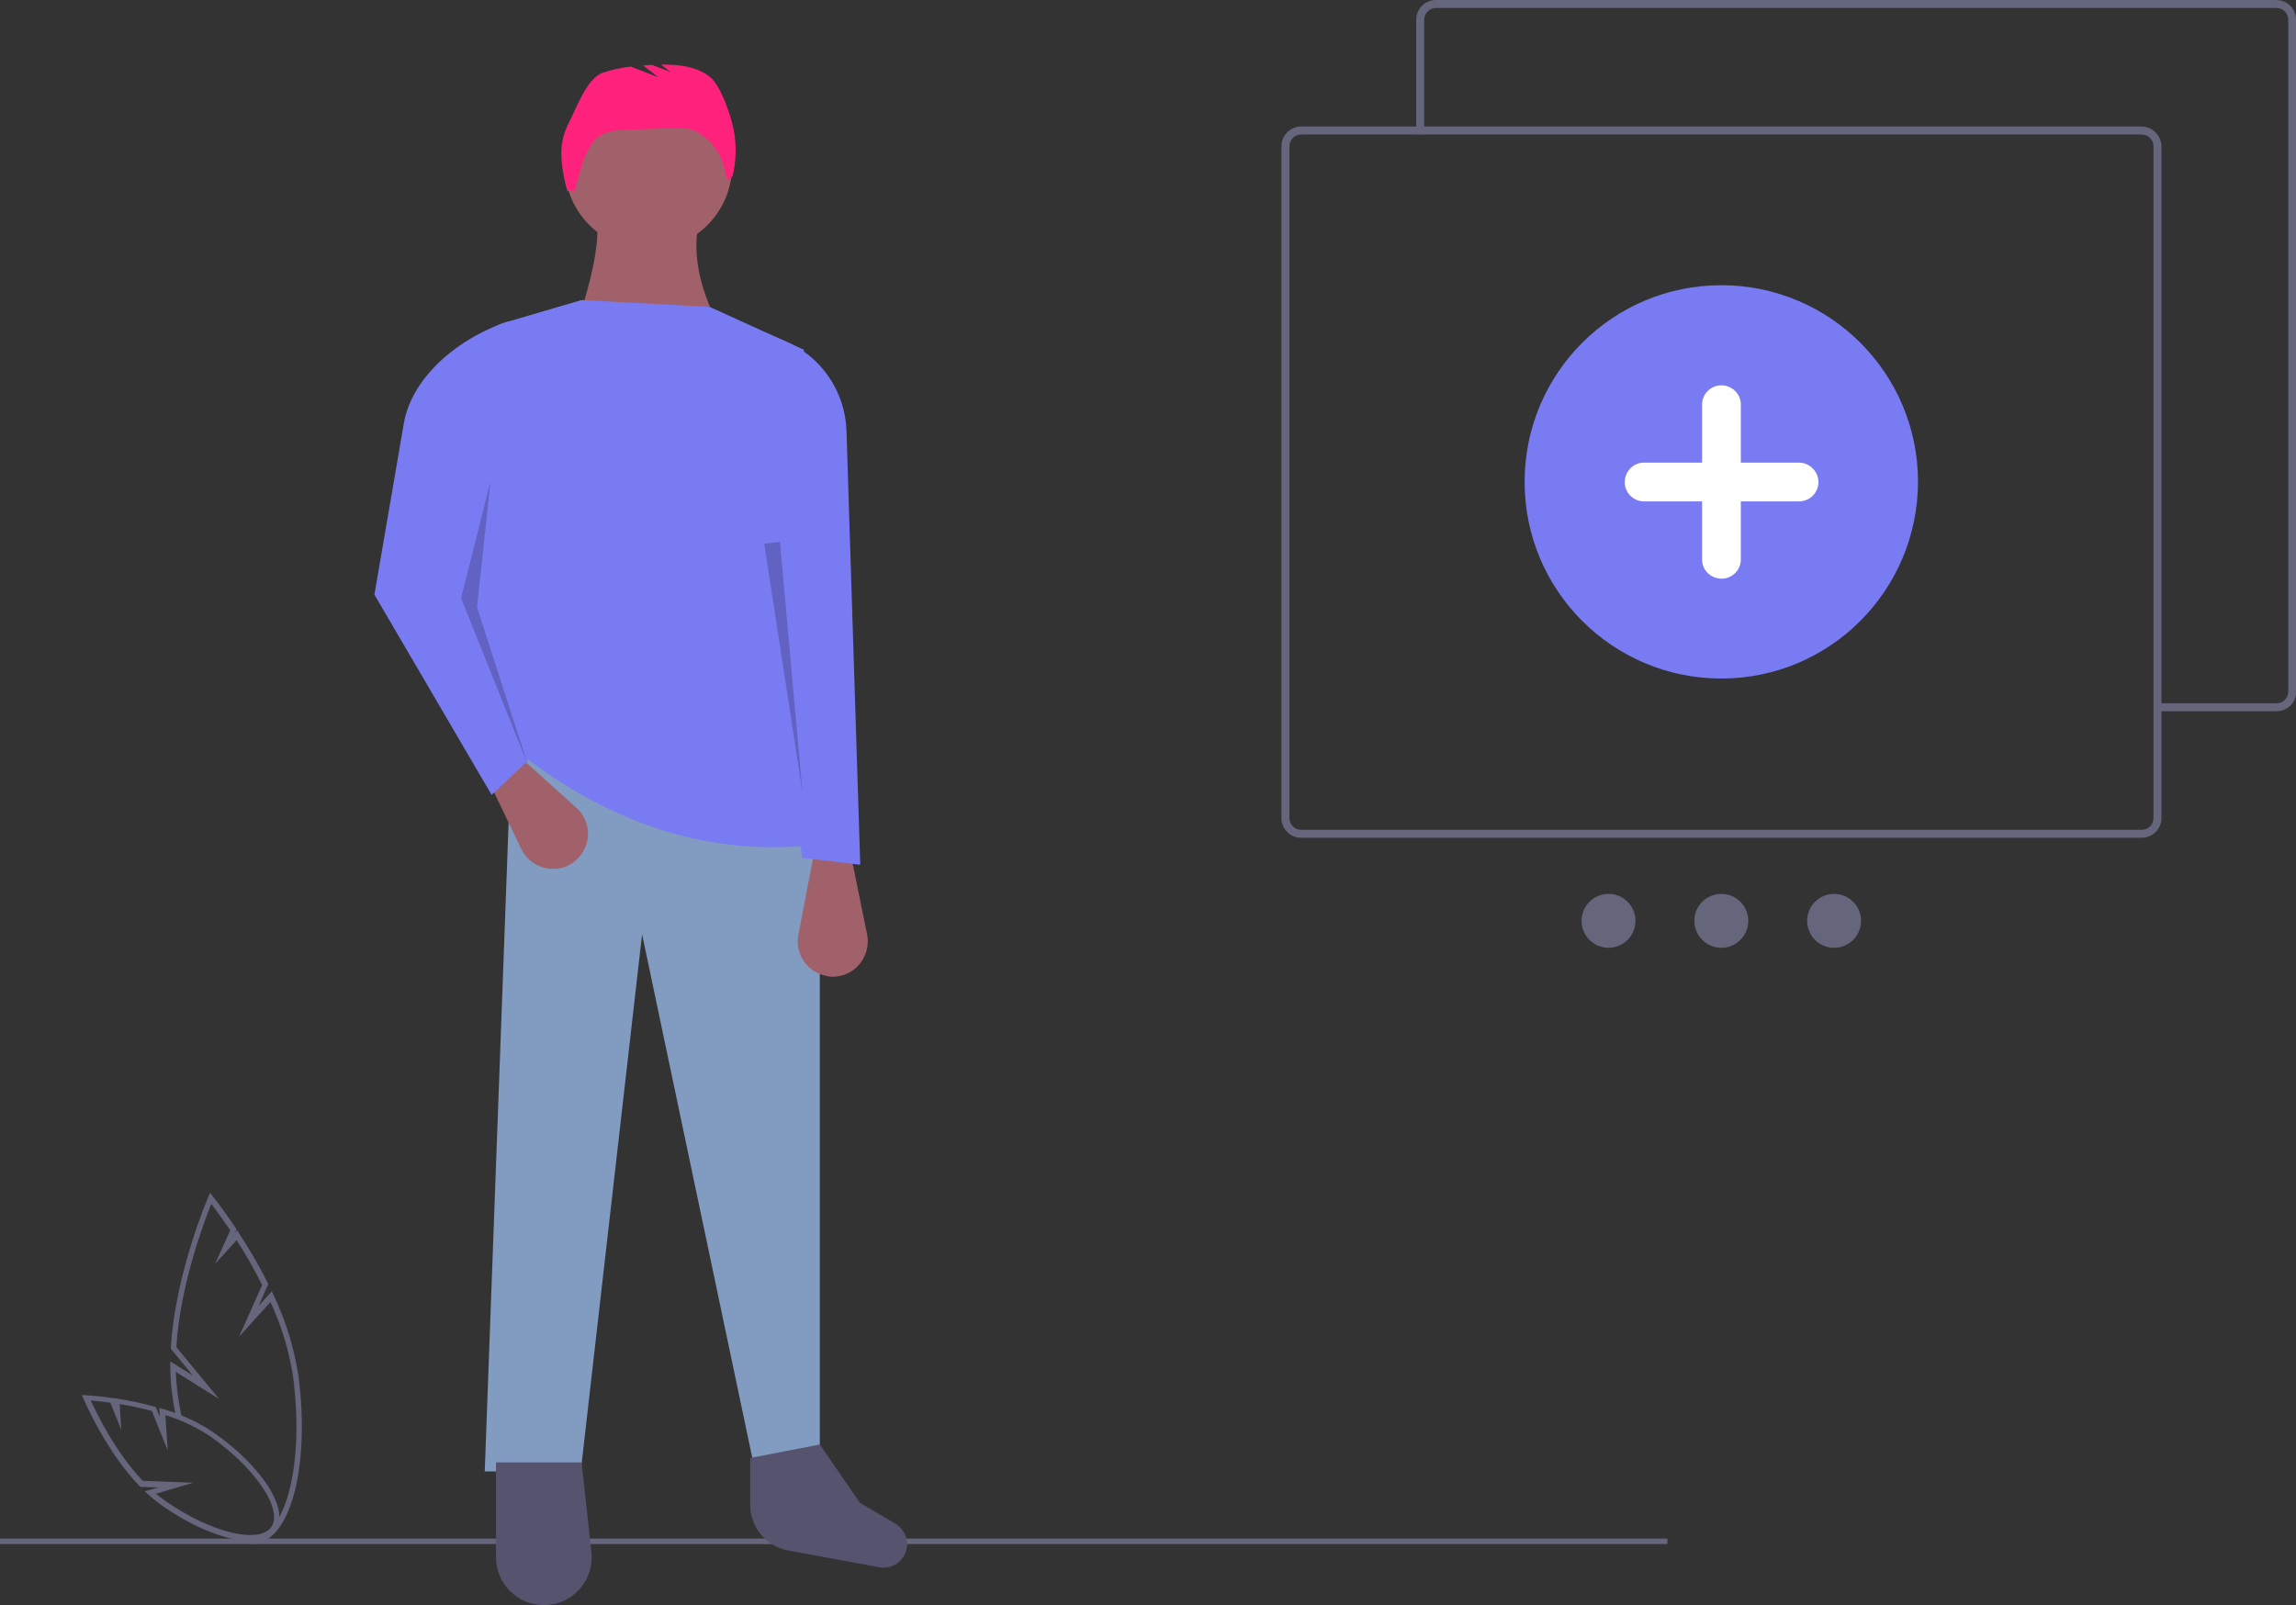
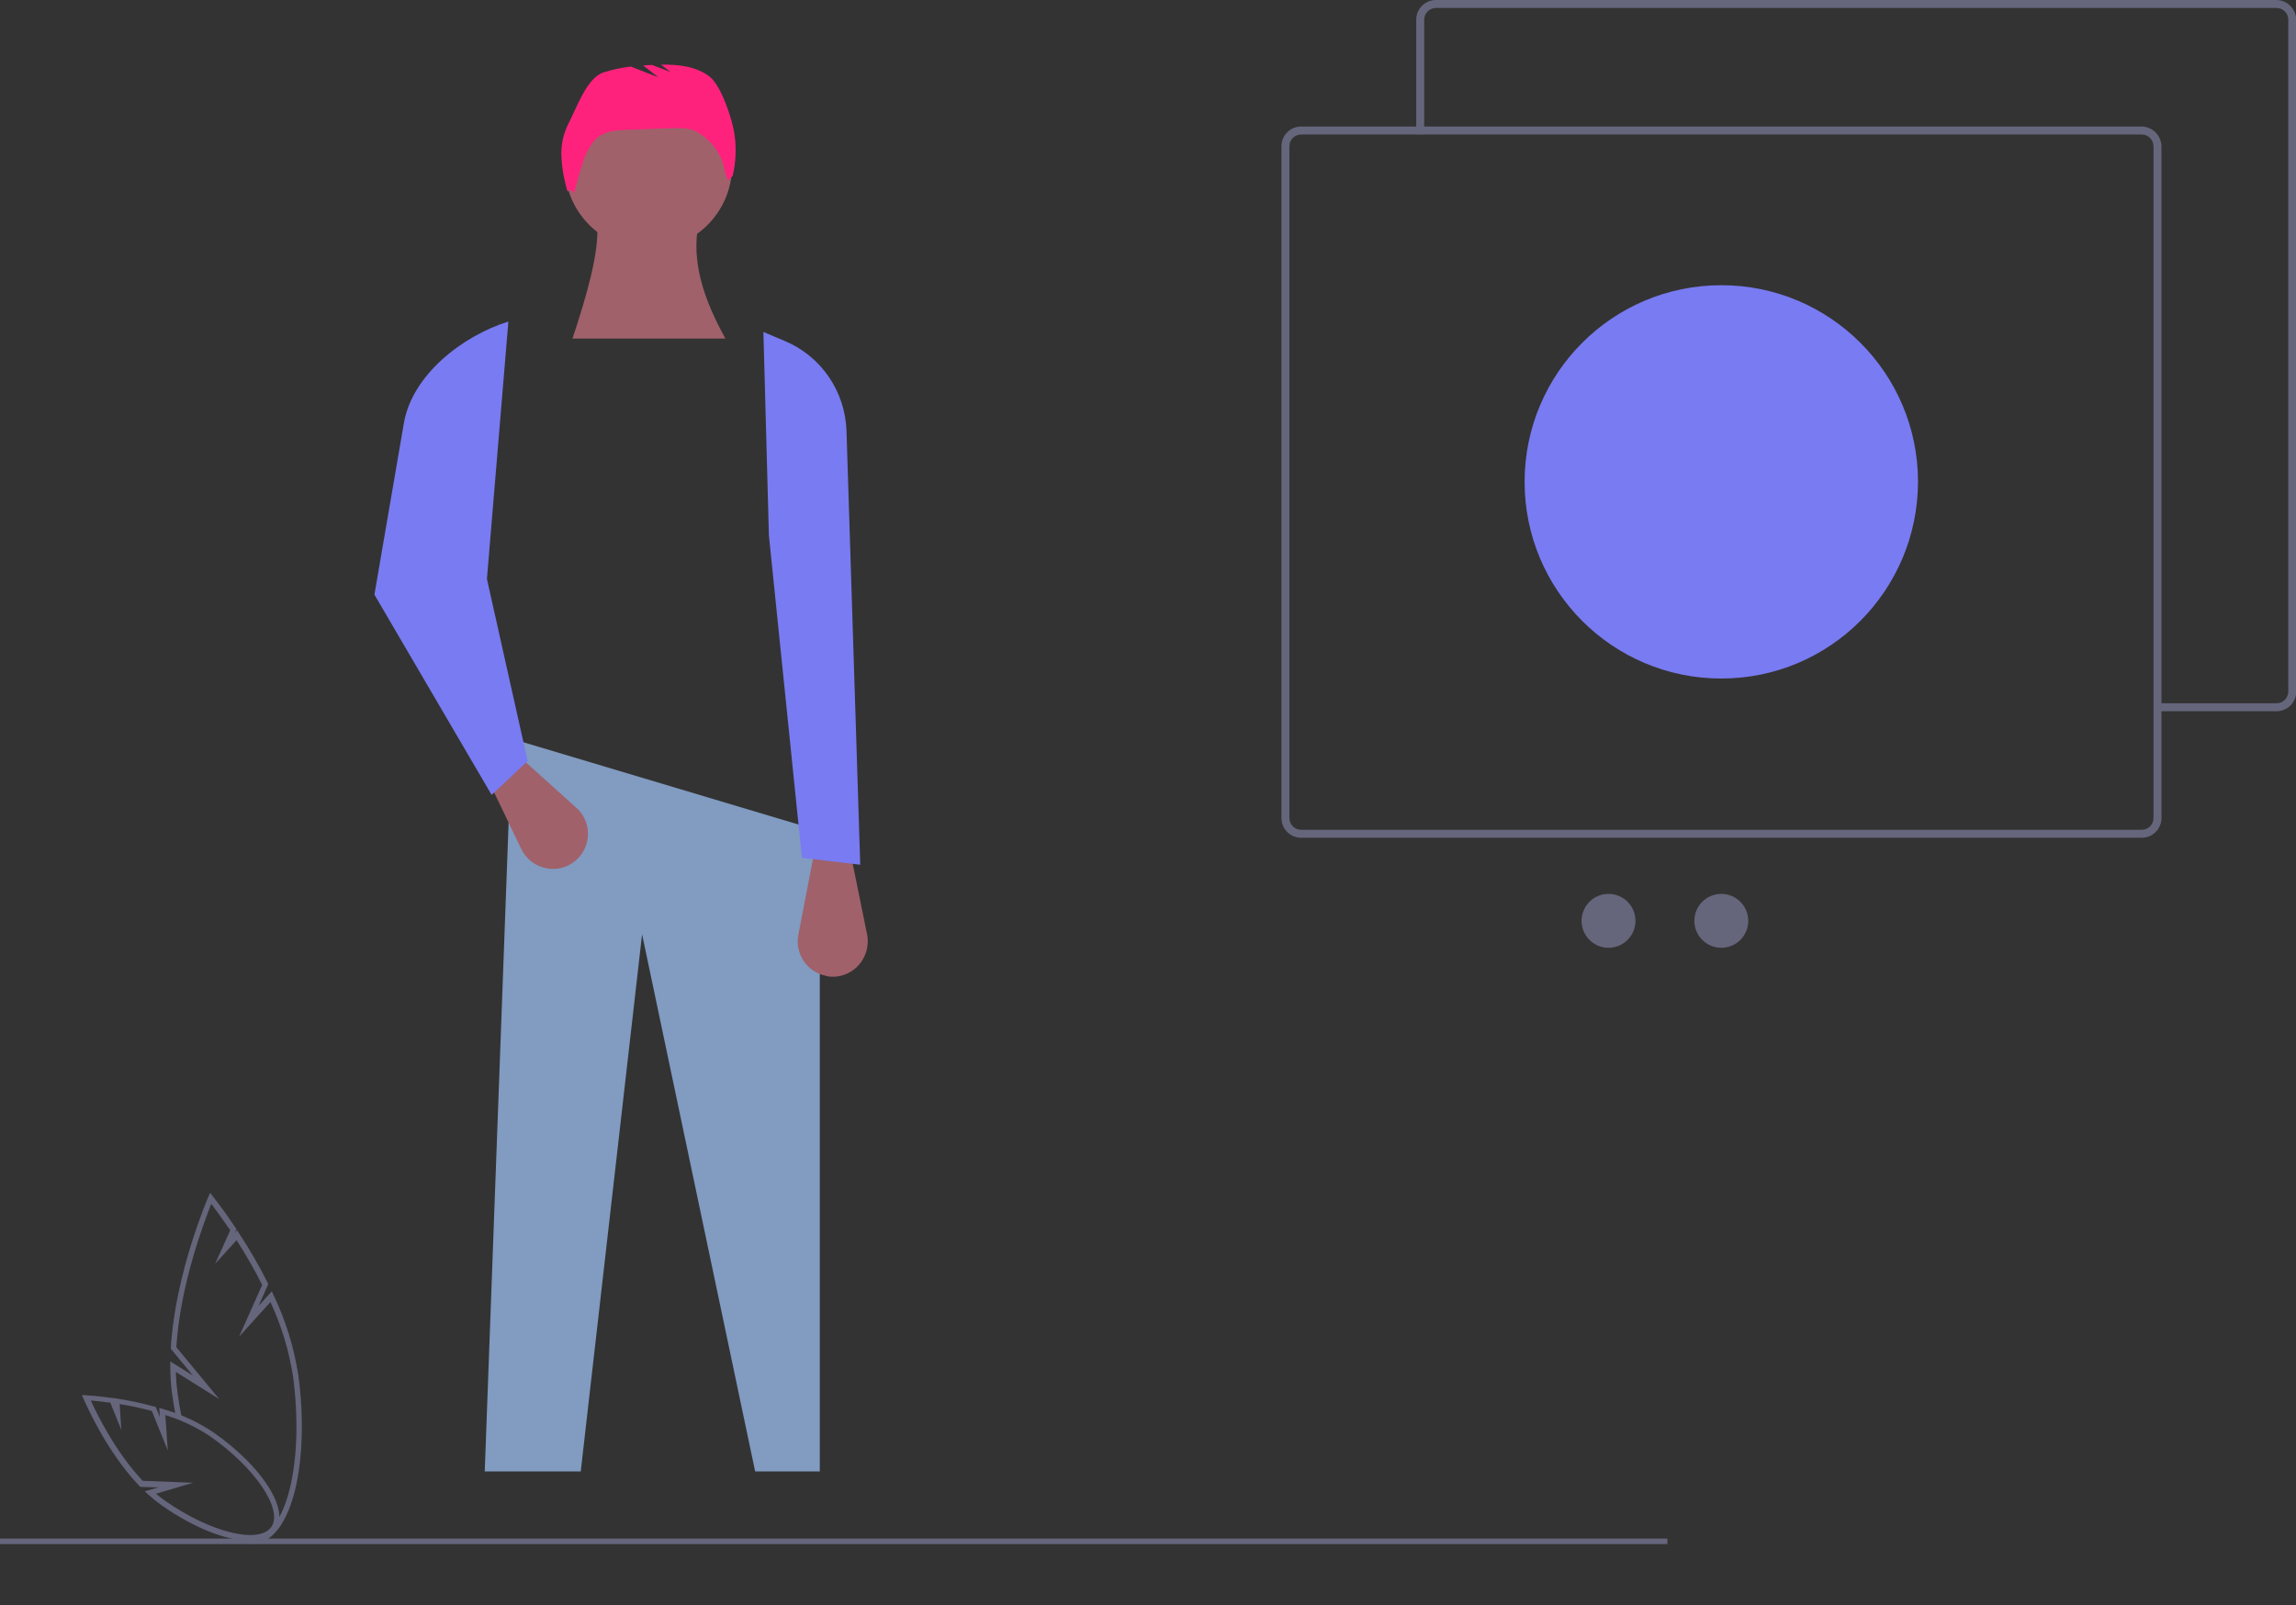
<svg xmlns="http://www.w3.org/2000/svg" version="1.1" id="bffbd0e8-c318-47ff-a00e-27da9c50196d" x="0" y="0" viewBox="0 0 834.6 583.6" style="enable-background:new 0 0 834.6 583.6" xml:space="preserve">
  <rect x="0" y="0" width="834.6" height="583.6" fill="#333333" stroke="none" />
  <style>.st0{fill:#65657c}.st2{fill:#55536e}.st3{fill:#a0616a}.st4{fill:#797bf2}.st6{opacity:.2;enable-background:new}</style>
  <path class="st0" d="M0 559.4h606.1v2H0z" />
  <path style="fill:#819bc1" d="M176.2 535h34.9l22.3-195.3L274.5 535H298V302.1l-112-33.5z" />
-   <path class="st2" d="m287.4 563.9 32.7 6c4.5.6 8.7-2.5 9.5-7 .6-3.5-1-7-4.1-8.9l-12.9-7.6-14.6-21.2-25.3 4.9v17c0 8.5 6.3 15.7 14.7 16.8zM198.1 583.6c9.6-.2 17.2-8.2 17-17.8 0-.5 0-1-.1-1.5l-3.6-32.6h-31.1v34.5c0 9.6 7.8 17.4 17.4 17.4h.4z" />
  <circle class="st3" cx="235.7" cy="60.3" r="30.4" />
  <path class="st3" d="M208.1 123.1h55.6c-7.7-13.9-12.5-27.7-9.8-41.7h-36.8c.7 10.4-3.7 25.7-9 41.7z" />
-   <path class="st4" d="M188.5 273.5C221.1 299 257.2 311.9 298 307c-17.2-60.5-22.3-120.6-5.7-179.8L258 111.6l-46.6-2.5-28 8.2c-8.1 2.4-13.6 9.9-13.5 18.4 1 50.6 5.6 97.9 18.6 137.8z" />
  <path class="st3" d="M302 355.1c7 .4 13-5 13.4-12.1.1-1.1 0-2.2-.2-3.2l-5.7-28h-13.9l-5.4 28.1c-1.3 6.9 3.2 13.6 10.1 14.9.5.2 1.1.3 1.7.3zM208 313.8c5.9-3.9 7.5-11.8 3.6-17.7-.6-.9-1.3-1.7-2.1-2.4l-21.2-19.1-11.2 8.3 12.4 25.8c3 6.3 10.7 9 17 6l1.5-.9z" />
  <path class="st4" d="m178.7 289 13.1-12.3-14.8-66.2 7.8-93.6c-16.9 5.3-35 19.5-38 37l-10.7 62.3 42.6 72.8zM291.5 311.9l21.2 2.5-5-157.8c-.5-14.4-9.3-27.2-22.6-32.7l-7.6-3.2 2 74 12 117.2z" />
  <path d="M206.6 45c2.9-5.5 6.6-16.5 12.6-18.6 3.3-1.1 6.7-1.8 10.1-2.2l10 3.9-5.5-4.3c1.1-.1 2.1-.1 3.2-.2l6.8 2.6-3.5-2.7c6.3-.1 12.8.6 17.7 4.4 4.2 3.3 8.3 15.7 9 21 .7 5 .5 10.2-.7 15.1l-1.7 1.6c-.6-1.4-1.1-2.8-1.3-4.3-1.2-5.6-4.8-10.3-9.7-13.2l-.1-.1c-2.9-1.6-6.4-1.5-9.7-1.4l-15.7.6c-3.8.1-7.8.4-10.8 2.7-2 1.6-3.2 4-4.3 6.2-1.5 2.9-4.3 14.1-4.3 14.1s-1.6-2.1-2.4-.5c-1.2-4.1-2-8.3-2.2-12.5-.3-4.1.6-8.4 2.5-12.2z" style="fill:#ff227d" />
-   <path class="st6" d="m178.3 175-10.7 42.5 24.2 60.3-18.4-57zM283.5 197l8.2 91.1-13.9-90.4z" />
  <circle class="st0" cx="584.7" cy="334.8" r="9.8" />
  <circle class="st0" cx="625.7" cy="334.8" r="9.8" />
-   <circle class="st0" cx="666.7" cy="334.8" r="9.8" />
  <path class="st0" d="M827.4 0H522c-4 0-7.2 3.2-7.2 7.2v41.6h2.9V7.2c0-2.4 1.9-4.3 4.3-4.3h305.5c2.4 0 4.3 1.9 4.3 4.3v244.2c0 2.4-1.9 4.3-4.3 4.3h-42.3v2.9h42.3c4 0 7.2-3.2 7.2-7.2V7.2c-.1-4-3.3-7.2-7.3-7.2z" />
  <path class="st0" d="M778.4 46H473c-4 0-7.2 3.2-7.2 7.2v244.2c0 4 3.2 7.2 7.2 7.2h305.5c4 0 7.2-3.2 7.2-7.2V53.2c-.1-4-3.3-7.2-7.3-7.2zm4.4 251.4c0 2.4-1.9 4.3-4.3 4.3H473c-2.4 0-4.3-1.9-4.3-4.3V53.2c0-2.4 1.9-4.3 4.3-4.3h305.5c2.4 0 4.3 1.9 4.3 4.3v244.2z" />
  <path class="st4" d="M625.7 246.7c-39.5 0-71.5-32-71.5-71.5s32-71.5 71.5-71.5 71.5 32 71.5 71.5c-.1 39.5-32 71.5-71.5 71.5z" />
-   <path d="M653.9 168.2h-21.1v-21.1c0-3.9-3.2-7-7.1-7-3.9 0-7 3.2-7 7v21.1h-21.1c-3.9 0-7 3.2-7 7.1 0 3.9 3.2 7 7 7h21.1v21.1c0 3.9 3.2 7 7.1 7 3.9 0 7-3.2 7-7v-21.1h21.1c3.9 0 7.1-3.1 7.1-7s-3.2-7.1-7.1-7.1z" style="fill:#fff" />
  <path class="st0" d="M108.4 499.7c-1.6-10-4.6-19.8-9-28.9l-.6-1.3-4.8 5.3 3.5-7.9-.2-.5c-3.1-6.2-6.6-12.2-10.4-18l-.7-1.1-.9 1 .7-1.3-.3-.5c-4.7-7-8.3-11.5-8.3-11.5l-1-1.3-.7 1.5c-.1.3-12 27.7-13.6 54.8v.4l8 9.7-8.2-5.1v1.9c0 3.2.2 6.4.6 9.5.4 2.7.8 5.4 1.3 8 .8 0 1.5.3 2.2.7-.6-2.9-1.1-5.9-1.5-8.9-.3-2.4-.5-4.9-.6-7.4l15.8 9.9-15.6-18.9c1.4-22.9 10.3-46 12.7-52.1 1.3 1.7 3.8 5.1 6.9 9.6l-5.5 12.2 7.8-8.6c3.4 5.3 6.5 10.7 9.3 16.3L86.9 486l11.4-12.6c4 8.5 6.7 17.6 8.2 26.9 2 15 1.6 29.5-1.1 40.7-2.6 10.7-7.1 17.3-12.5 18.1-1.1.2-2.2.1-3.3-.2-.9.6-1.9.9-3 .9h-.3c1.7.9 3.5 1.4 5.4 1.5.5 0 .9 0 1.4-.1 6.3-.9 11.3-7.9 14.2-19.6 2.8-11.8 3.2-26.6 1.1-41.9z" />
  <path class="st0" d="M90.8 560.2c-8.2 0-20.1-4.5-31.9-12.8-1.7-1.2-3.4-2.6-5-4l-1.3-1.2 5-1.4-6.6-.2-.3-.3c-12.5-13-20.2-31.5-20.3-31.6l-.6-1.5 1.6.1c.2 0 3.9.2 9.5 1h.4l1.2.2c4.6.7 9.1 1.7 13.6 2.9l.5.1 1.5 3.7-.2-3.3 1.4.4c6.5 1.9 12.7 4.7 18.3 8.5 17.9 12.5 27.8 28.2 22.6 35.7-1.8 2.5-5.1 3.7-9.4 3.7zm-34.1-17.1c1.1.9 2.2 1.8 3.4 2.6 16.4 11.5 34 15.8 38.5 9.5 4.4-6.3-5.7-21.4-22.1-32.9-5.1-3.4-10.6-6-16.4-7.8l.9 12.9-5.8-14.4c-3.8-1-7.8-1.9-11.7-2.5l.6 9.4-4-9.9c-3.1-.4-5.6-.7-7.1-.8 2.1 4.6 8.9 18.7 18.9 29.2l18.3.7-13.5 4z" />
</svg>